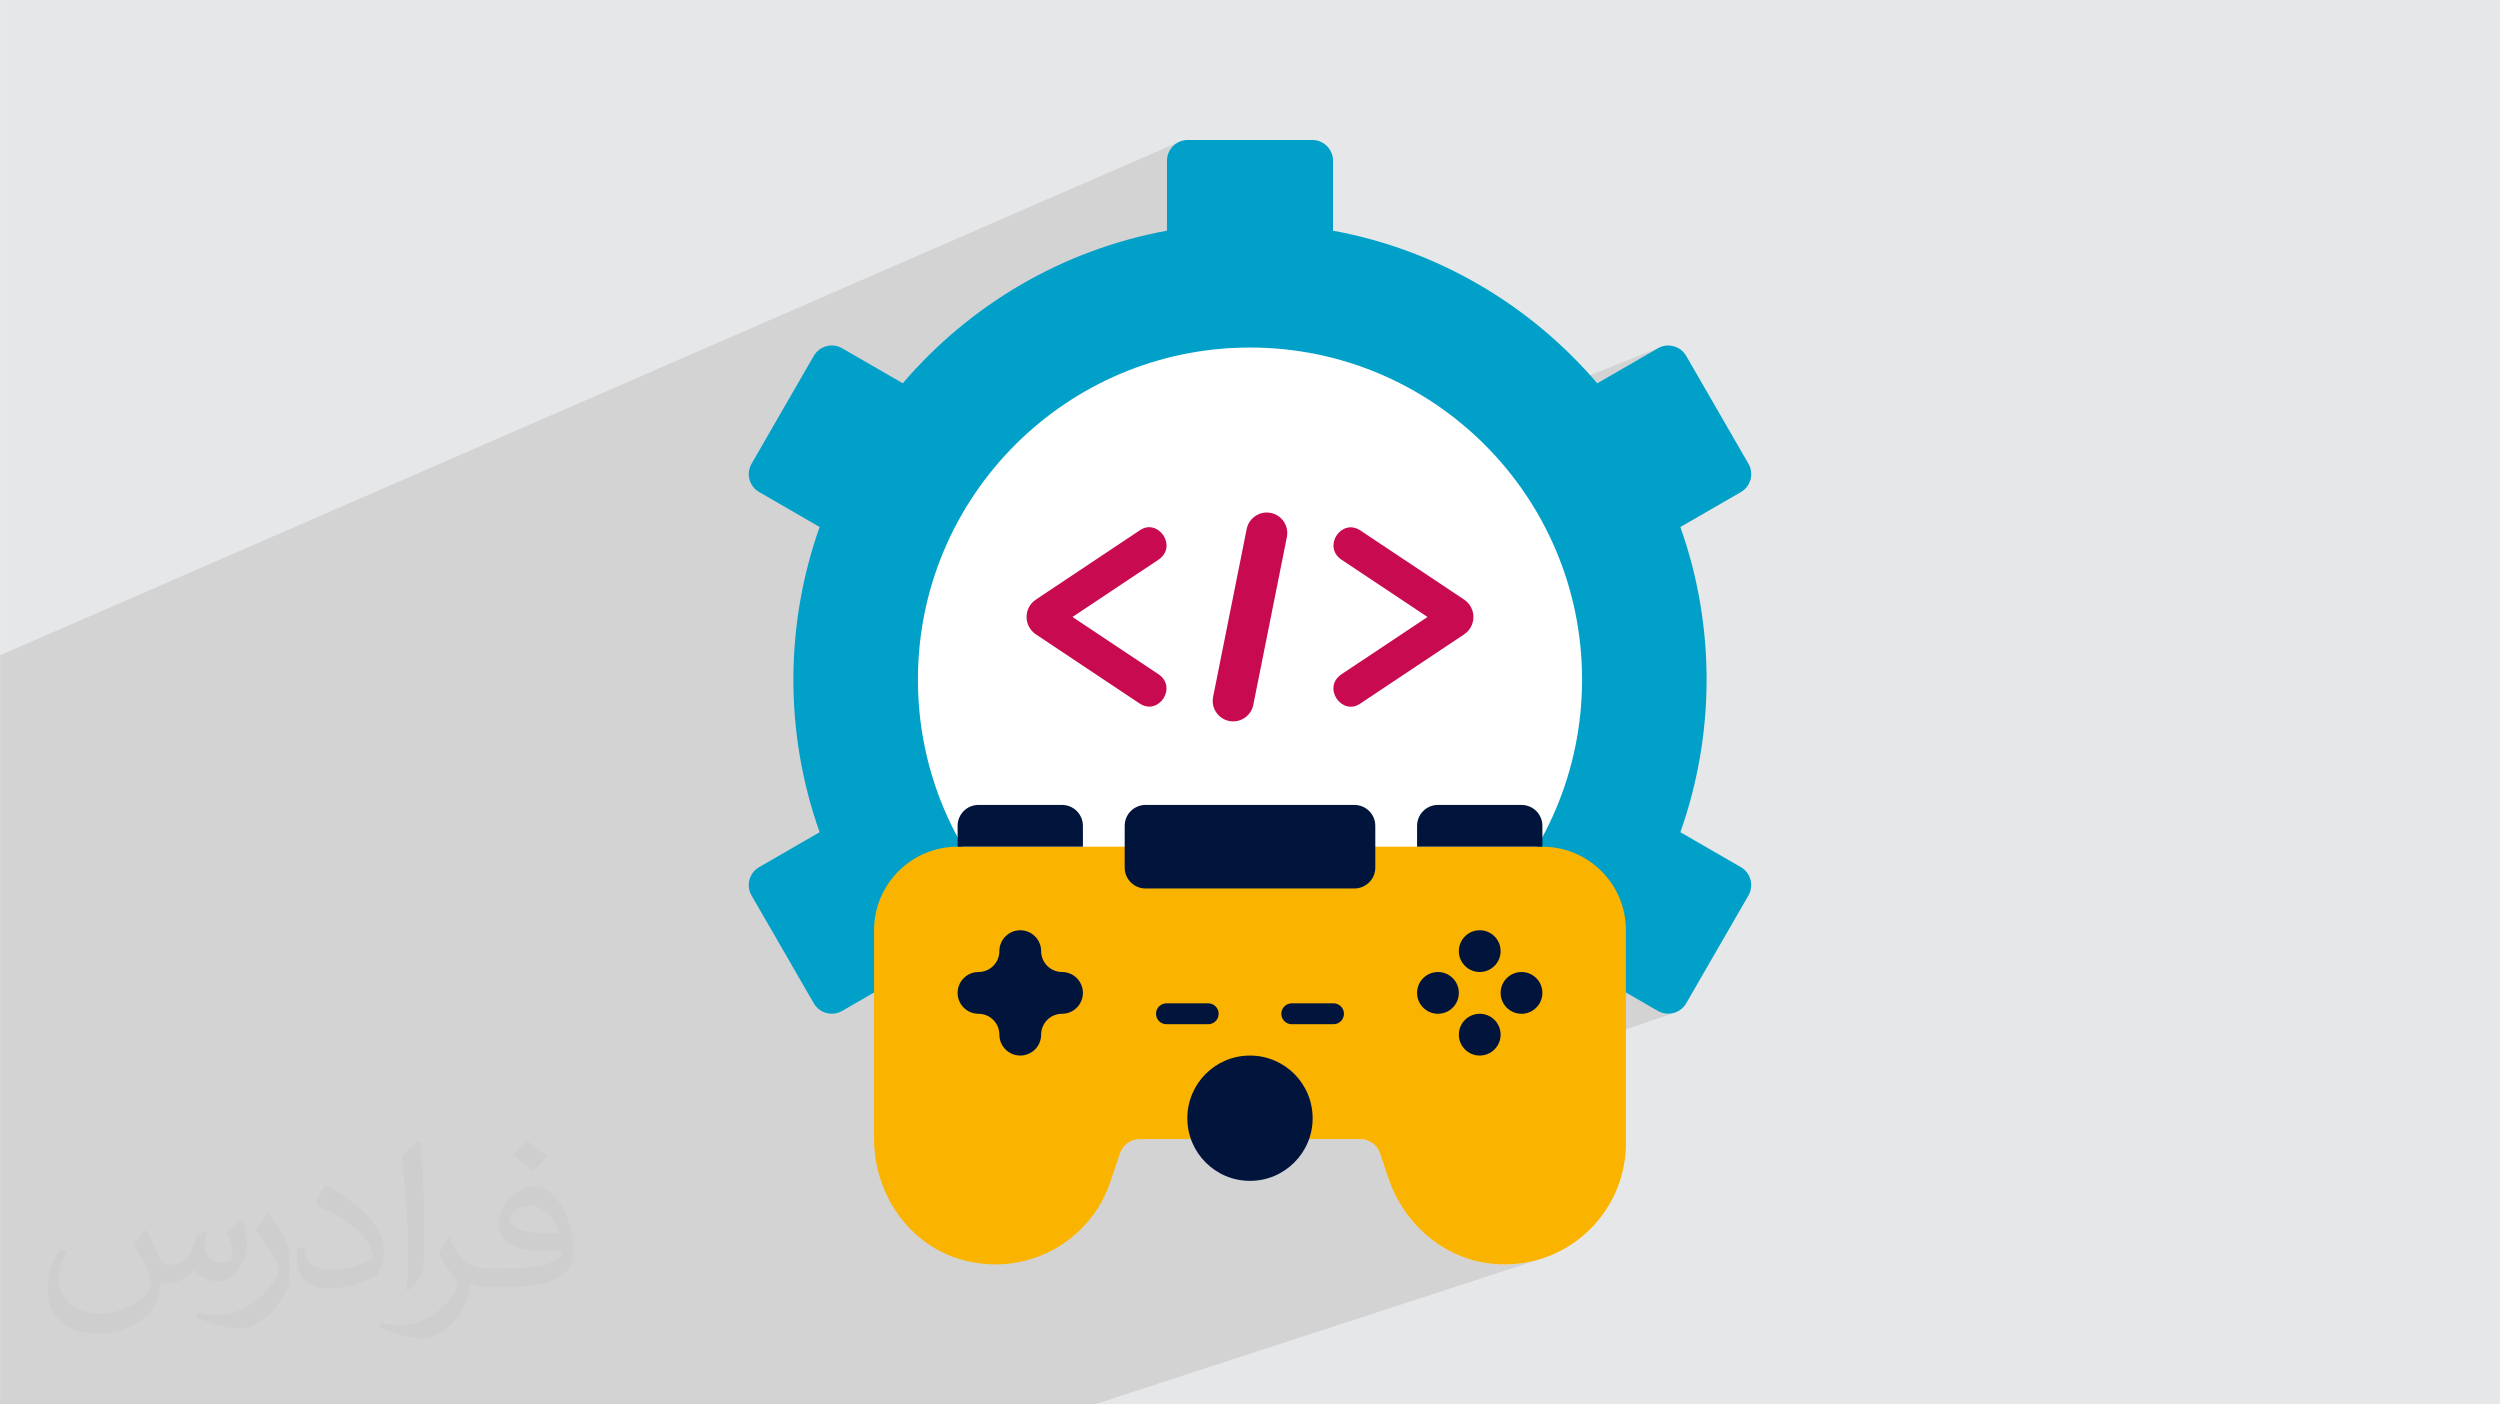
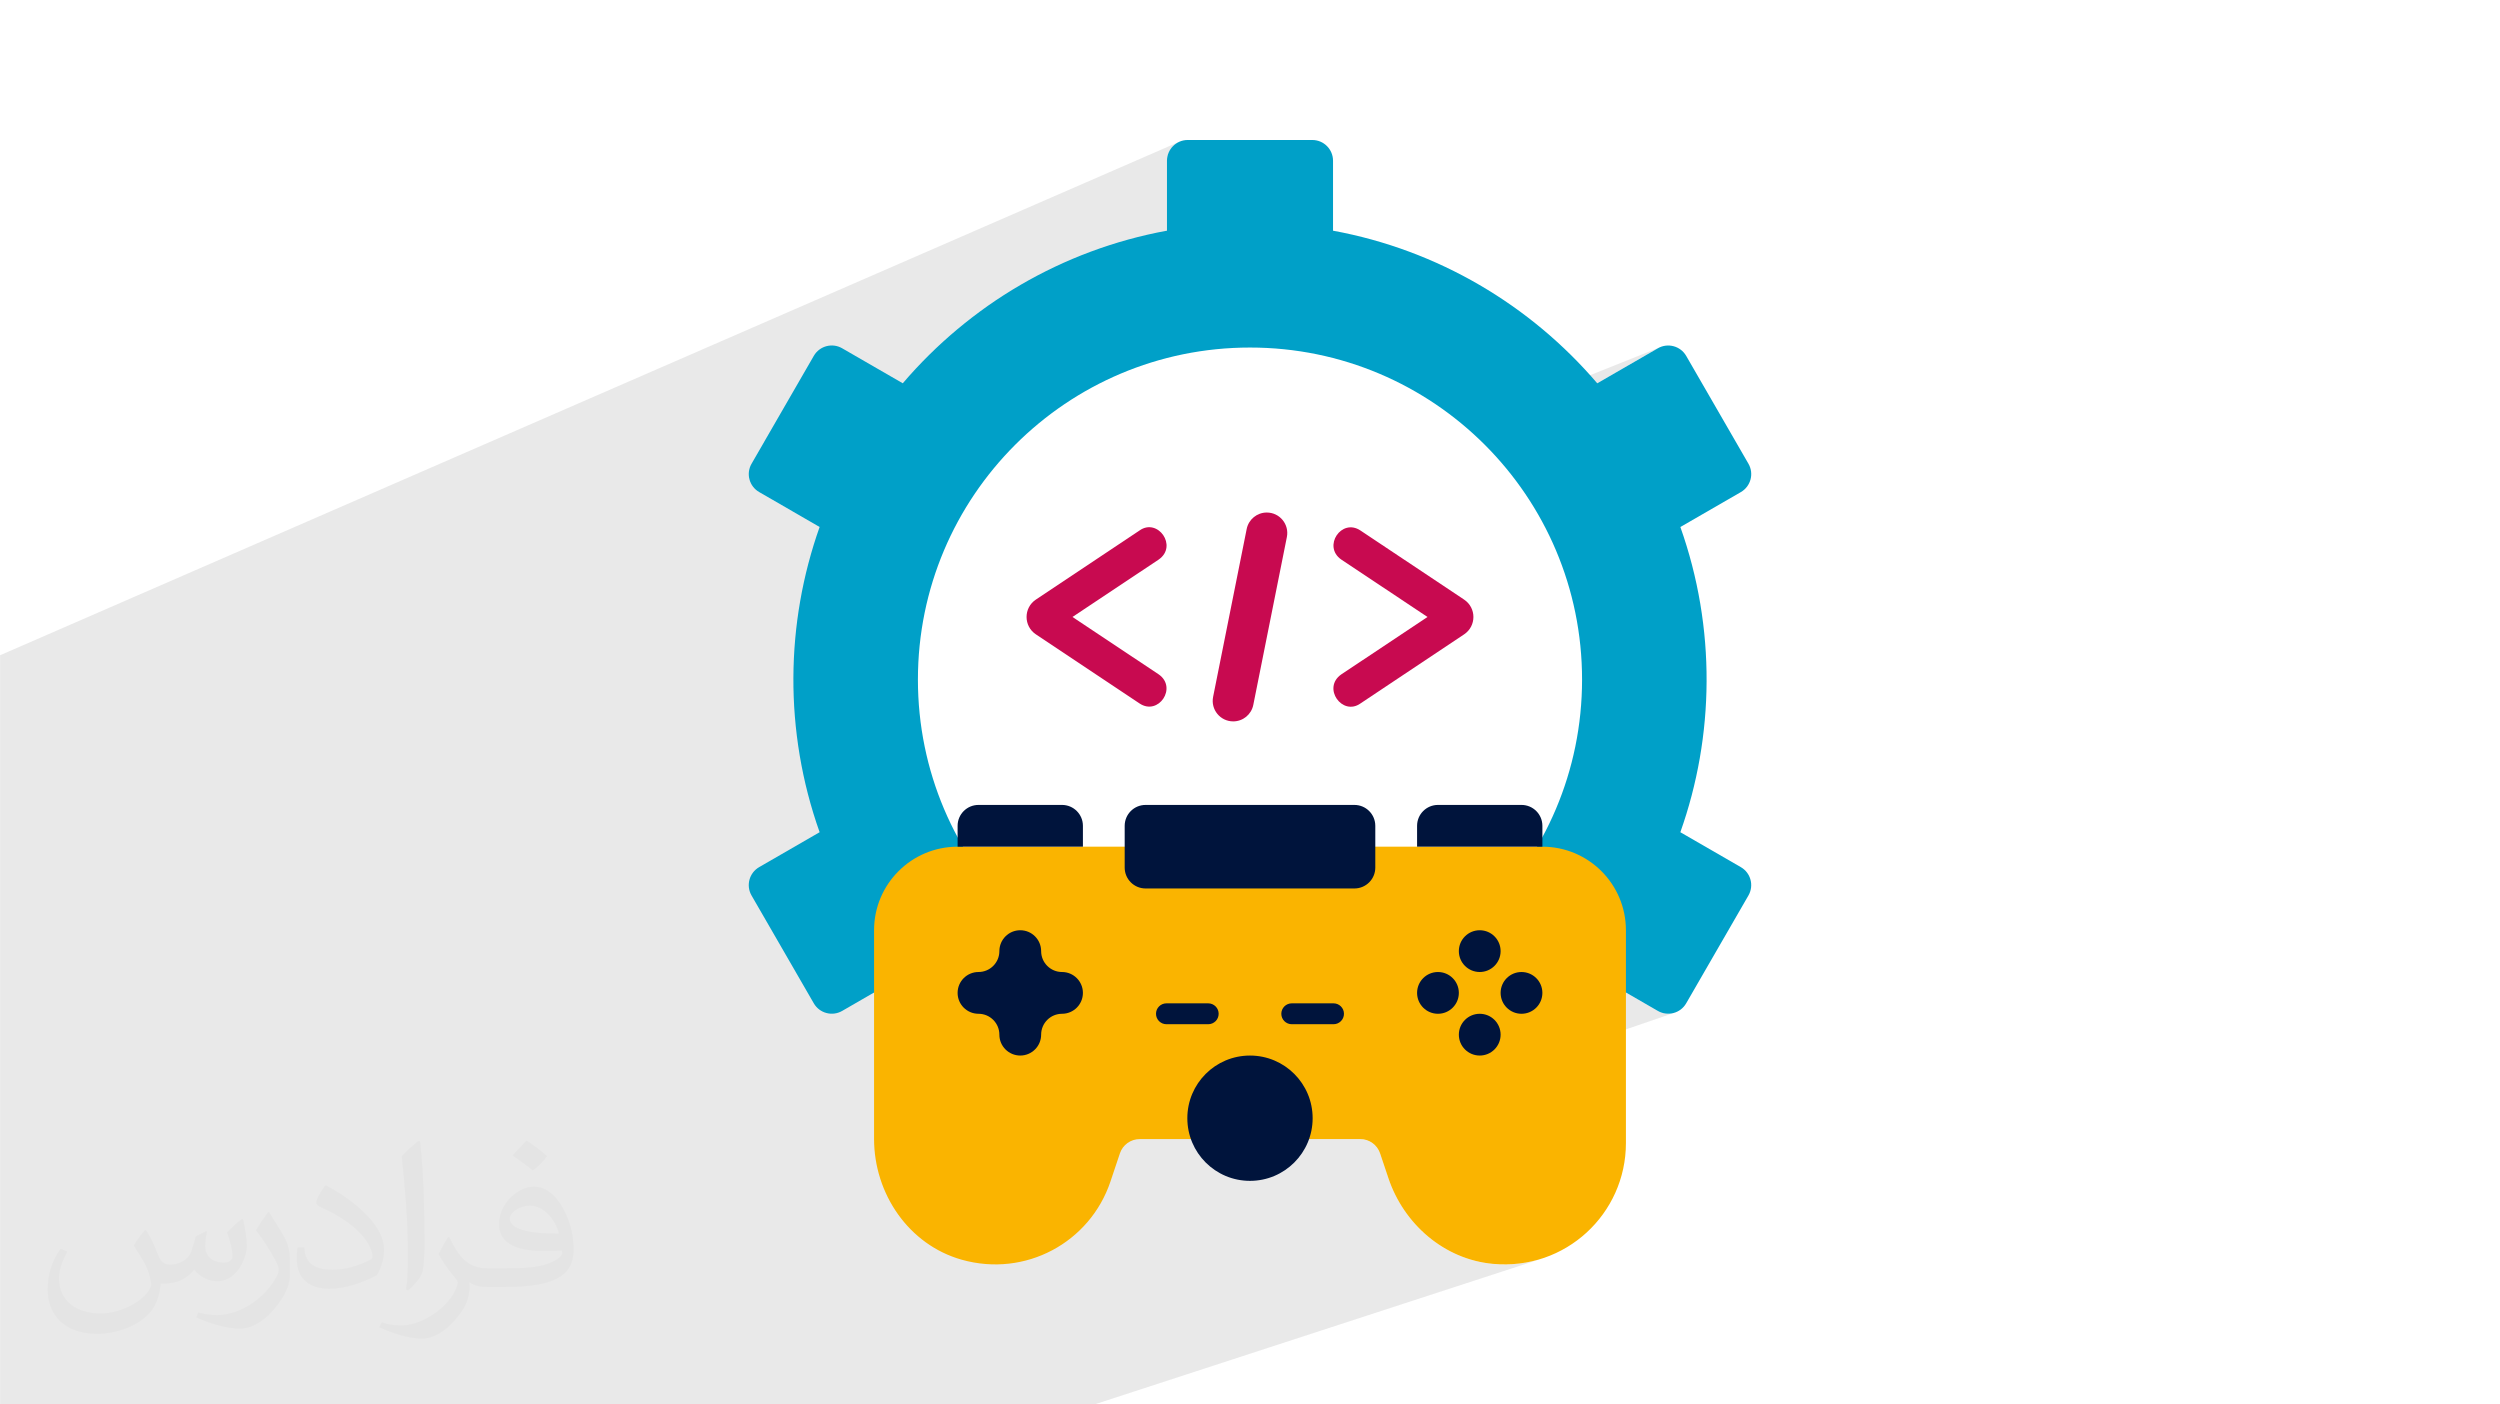
<svg xmlns="http://www.w3.org/2000/svg" xml:space="preserve" width="3.708in" height="2.083in" version="1.0" style="shape-rendering:geometricPrecision; text-rendering:geometricPrecision; image-rendering:optimizeQuality; fill-rule:evenodd; clip-rule:evenodd" viewBox="0 0 3702.73 2080.18">
  <defs>
    <style type="text/css">
   
    .fil0 {fill:#E6E7E8}
    .fil6 {fill:#00143C;fill-rule:nonzero}
    .fil3 {fill:#00A0C8;fill-rule:nonzero}
    .fil7 {fill:#C80A50;fill-rule:nonzero}
    .fil5 {fill:#FAB400;fill-rule:nonzero}
    .fil4 {fill:white;fill-rule:nonzero}
    .fil2 {fill:#373435;fill-opacity:0.031}
    .fil1 {fill:#2B2A29;fill-opacity:0.102}
   
  </style>
  </defs>
  <g id="Layer_x0020_1">
-     <polygon class="fil0" points="-0,0 3702.73,0 3702.73,2080.18 -0,2080.18 " />
    <path class="fil1" d="M-0 1498.46l0 -0.24 0 -5.98 0 -13.15 0 -5.46 0 -8.73 0 -0.77 0 -27.03 0 -0.76 0 -152.58 0 -38.06 0 -44.59 0 -43.47 0 -22.43 0 -53.73 0 -16.31 0 -19.28 0 -6.12 0 -51.14 0 -18.07 1747.17 -760.8 -5.22 2.83 -4.55 3.75 -3.75 4.55 -2.83 5.22 -1.79 5.77 -0.63 6.2 0 103.57 -272.91 116.82 -3.86 2.77 -11.41 8.57 -11.22 8.79 -11.03 9.03 -10.83 9.25 -10.64 9.48 -10.44 9.69 -10.22 9.91 -10.02 10.13 -9.81 10.33 -9.59 10.54 -9.37 10.74 -205.54 87.24 -18.43 31.92 -2.56 5.68 -1.33 5.89 -0.16 5.94 0.97 5.82 2.06 5.52 3.11 5.06 4.1 4.43 5.06 3.64 48.21 27.84 487.36 -203.26 22.34 -8.81 22.85 -7.73 23.34 -6.63 23.8 -5.49 24.22 -4.32 24.62 -3.13 24.98 -1.9 25.31 -0.64 25.31 0.64 24.98 1.9 24.62 3.13 24.22 4.32 23.79 5.49 23.34 6.63 22.86 7.73 22.34 8.81 21.79 9.85 21.21 10.86 20.6 11.84 19.96 12.79 19.28 13.72 18.58 14.6 4 3.47 292.93 -117.22 -5.68 2.55 -89.77 51.85 -184.83 73.79 1.19 1.03 17.08 16.29 16.28 17.08 15.46 17.85 14.6 18.58 13.71 19.29 12.8 19.95 11.84 20.6 10.87 21.21 9.85 21.79 8.81 22.34 3.14 9.28 172.31 -66.21 0 0 -172.31 66.21 4.59 13.57 6.63 23.34 5.49 23.8 4.32 24.22 3.13 24.62 1.9 24.98 0.64 25.31 -0.64 25.31 -1.9 24.98 -3.13 24.62 -4.32 24.22 -5.49 23.79 -6.63 23.34 -7.73 22.86 -8.81 22.34 -9.85 21.79 -10.28 20.06 0 14.18 -10.19 3.68 -2.24 3.89 -3.93 6.12 -0.08 0.14 -0.31 0.48 -8.47 13.21 -9.15 12.87 -1.01 1.43 -0.23 0.3 -3.33 4.69 -5.09 6.48 -1.51 2 -2.18 2.7 -5.82 7.4 -15.46 17.85 -6.03 6.33 -3.62 3.9 -1.89 1.89 5.03 2.73 4.58 3.78 3.78 4.58 2.85 5.26 1.8 5.81 0.63 6.23 -0.63 6.23 -1.8 5.81 -1.86 3.42 1.86 3.43 1.8 5.81 0.63 6.23 -0.39 3.86 186 -65.73 0 0 -186 65.73 -0.24 2.37 -1.08 3.47 20.6 -7.27 5.81 -1.8 6.23 -0.63 6.23 0.63 5.81 1.8 5.26 2.85 4.58 3.78 3.78 4.58 2.85 5.26 1.8 5.81 0.63 6.23 -0.59 5.82 81.82 0 0.11 0.06 0.02 -0 42.38 24.44 -0.06 0.02 47.32 27.33 5.68 2.56 5.89 1.33 5.94 0.16 5.82 -0.97 -491.5 168.66 3.09 -0.62 3.82 -0.79 3.81 -0.81 3.8 -0.83 3.79 -0.86 3.78 -0.88 3.77 -0.9 3.76 -0.93 3.75 -0.96 3.74 -0.98 3.73 -1.01 3.71 -1.03 3.7 -1.06 3.69 -1.09 3.68 -1.12 3.66 -1.14 11.73 -3.64 11.64 -3.85 -118.41 40.59 63.18 0 4.91 0.39 4.7 1.14 4.41 1.83 4.06 2.47 3.63 3.07 3.13 3.61 2.57 4.09 1.92 4.53 12.25 36.54 2.26 6.37 2.47 6.27 2.68 6.16 2.88 6.05 3.08 5.93 3.27 5.81 3.46 5.68 3.65 5.54 3.82 5.41 4 5.26 4.17 5.11 4.34 4.96 4.5 4.8 4.65 4.63 4.81 4.46 4.96 4.28 5.1 4.11 5.24 3.92 5.37 3.73 5.5 3.53 5.63 3.33 5.75 3.12 5.87 2.91 5.98 2.69 6.08 2.47 6.19 2.24 6.29 2.01 6.38 1.77 6.47 1.53 6.55 1.28 6.63 1.02 6.71 0.76 10.04 0.67 9.91 0.13 9.78 -0.39 9.64 -0.9 9.48 -1.41 9.31 -1.89 9.12 -2.36 8.93 -2.82 -666.2 217.14 -46.88 0 -44.32 0 -467.63 0 -112.8 0 -53.79 0 -0.26 0 -31.27 0 -58.9 0 -1.4 0 -4.43 0 -9.96 0 -0.28 0 -12.98 0 -15.87 0 -11.71 0 -49.08 0 -35.35 0 -17.81 0 -14.36 0 -0.01 0 -13.83 0 -24.64 0 -33.91 0 -4.87 0 -9.46 0 -0.26 0 -7.12 0 -9.41 0 -14.95 0 -4.74 0 -27.01 0 -33.01 0 -6.81 0 -16.73 0 -22.85 0 -22.95 0 -0.34 0 -1.98 0 -0.01 0 -7.13 0 -23.11 0 -13.55 0 -0 0 -12.22 0 -6.53 0 -9.94 0 -3.59 0 -0.68 0 -5.87 0 -0.15 0 -0.01 0 -4.12 0 -17.52 0 -5.07 0 -27.67 0 -3.18 0 -17.02 0 -1.89 0 -3.32 0 -3.14 0 -2.35 0 -0.01 0 -17.1 0 -27.63 0 -2.35 0 -8.94 0 -14.98 0 -4.86 0 -27.27 0 -5.94 0 -21.36 0 -4.81 0 -1.1 0 -19.31 0 -52.91 0 -0.4 0 0 -0.68 0 -0.09 0 -0.82 0 -0.04 0 -5.98 0 -1.74 0 -1.74 0 -0.67 0 -12.85 0 -0 0 -2.9 0 -5.59 0 -2.48 0 -1.76 0 -1.76 0 -0.81 0 -10.26 0 -1.97 0 -12.02 0 -14.22 0 -8.23 0 -2.12 0 -15.02 0 -1.01 0 -0.75 0 -1.09 0 -1.81 0 -5.33 0 -3.25 0 -4.61 0 -2.76 0 -6.76 0 -1.47 0 -0.35 0 -3.69 0 -2.53 0 -0.01 0 -4.75 0 -0 0 -2.87 0 -5.72 0 -19.52 0 -43.93 0 -6.79 0 -6.89 0 -14.78 0 -2.54 0 -1.9 0 -1.82 0 -6.79 0 -15.11 0 -4.05 0 -12.61 0 -5.14 0 -5.47 0 -11.76 0 -1.91 0 -1.23 0 -2.64 0 -3.54 0 -1.8 0 -4.57 0 -4.88 0 -1.99 0 -4.99 0 -1.93 0 -1.93 0 -0.29 0 -4.93 0 -4.38 0 -3.45 0 -6.27 0 -0.04 0 -12.08 0 -3.78 0 -1.5 0 -3.95 0 -1.4 0 -17.12 0 -10.68 0 -58.24 0 -27.31 0 -11.36 0 -21.98 0 -5.32 0 -22.73 0 -0.55 0 -7.57 0 -5.61 0 -4.91 0 -3.23zm1950 188.75l0 0 96.54 -33.1 -96.55 33.1zm-242.89 175.43l0 0 349.15 -117.77 -349.15 117.77zm-644.93 217.54l644.93 -217.54 0 -0 -644.93 217.54z" />
    <path class="fil2" d="M215.96 1821.93c7.07,10.71 11.65,21.01 16.13,32.45 3.33,6.66 5.09,18.93 20.7,18.93 4.57,0 11.13,-1.35 16.95,-4.57 6.55,-3.44 11.54,-8.64 14.15,-16.53l6.24 -21.01 15.19 -7.49 1.04 1.04c-2.08,7.91 -2.59,15.5 -2.59,21.43 0,17.57 15.19,24.23 27.25,24.23 7.07,0 13.42,-3.44 13.42,-9.89 0,-8.32 -3.53,-22.47 -8.12,-35.16 7.07,-7.07 14.15,-14.15 22.26,-19.87l1.25 0.63c3.53,14.98 5.51,29.75 5.51,39.63 0,9.67 -4.27,20.39 -7.8,27.36 -7.28,13.73 -20.18,24.65 -35.78,24.65 -11.85,0 -25.06,-5.93 -34.12,-16.95l-0.52 0c-8.53,10.61 -21.74,20.18 -42.86,20.18l-6.55 0c-1.04,13.94 -4.05,23.81 -8.64,32.66 -12.58,24.54 -49.92,41.92 -85.08,41.92 -48.89,0 -73.43,-28.19 -73.43,-65.73 0,-23.19 7.59,-44.72 19.24,-60.01l9.56 3.95c-7.28,13.94 -12.17,27.04 -12.17,39.94 0,35.16 28.61,51.9 61.58,51.9 30.58,0 68.44,-19.45 75.31,-42.02 -2.59,-24.65 -11.85,-36.19 -26,-58.66 4.27,-7.49 9.78,-14.98 16.64,-22.98l1.25 0 0 0 0 0 -0.01 -0.04zm563.83 -132.3c10.3,6.45 20.39,14.04 30.27,22.78 -5.51,7.8 -12.38,14.88 -20.91,21.12 -9.89,-8.01 -19.76,-14.88 -29.86,-22.16 6.86,-7.7 13.63,-15.08 20.49,-21.74l0 0 0 0 0 0 0 0 0 0 0.01 0zm5.3 96.11c-16.64,0 -30.27,10.92 -30.27,19.03 0,17.38 33.28,22.78 73.12,22.56 -4.99,-20.39 -22.47,-41.61 -42.86,-41.61l0 0.01zm-37.35 92.99c21.64,0 40.57,-0.63 55.02,-4.27 16.13,-4.05 29.75,-12.17 29.75,-17.78 0,-1.46 0,-3.22 -0.52,-4.68 -9.05,0.83 -19.45,0.83 -28.5,0.83 -29.33,0 -51.79,-6.66 -60.64,-23.09 -2.19,-4.57 -3.74,-9.67 -3.74,-15.5 0,-15.92 6.86,-31.41 18.93,-42.13 10.08,-8.84 21.22,-14.35 32.55,-14.35 20.49,0 36.81,16.44 48.26,42.34 6.24,14.15 10.5,30.47 10.5,51.07 0,13.73 -3.74,25.27 -12.27,33.8 -15.92,15.4 -45.24,21.22 -90.17,21.22l-20.39 0 0 0 -5.3 0c-11.13,0 -19.14,-1.98 -25.48,-6.86l-1.04 0c0.31,2.59 0.52,5.09 0.52,7.49 0,10.08 -3.33,22.98 -10.08,33.28 -19.97,29.64 -41.61,42.53 -60.33,42.53 -18.93,0 -42.13,-7.28 -63.03,-16.75l3.74 -7.28c6.76,2.81 16.13,4.68 29.02,4.68 33.8,0 78.21,-32.45 83.72,-64.17 -1.25,-2.59 -3.53,-6.03 -6.76,-9.67 -9.89,-11.75 -16.13,-21.53 -21.95,-31.82 4.99,-9.89 9.56,-17.78 13.83,-24.96l1.77 -0.21c14.46,29.44 27.56,46.28 56.78,46.28l4.57 0 0 0 21.22 0 0 0 0 0 0 0 0 0 0 0 0.04 0zm-146.45 31.1c2.5,-13.52 2.7,-28.7 2.7,-42.86l0 -21.01c0,-39.21 -4.99,-96.2 -9.05,-133.34 7.07,-7.59 16.95,-16.53 24.75,-22.56l2.29 0.63c5.3,46.7 6.55,100.79 6.55,150.81 0,13.11 -0.52,25.9 -1.77,35.26 -0.73,11.85 -7.59,20.8 -22.26,34.53l-3.22 -1.46zm-150.71 -61.89c0.73,18.41 9.78,32.87 41.4,32.87 19.66,0 36.3,-5.09 54.71,-13.83 3.33,-1.46 5.09,-3.44 5.09,-5.09 0,-11.54 -8.84,-26.83 -23.71,-40.77 -14.46,-13.11 -33.6,-24.65 -51.48,-32.35 -6.14,-2.59 -8.12,-5.3 -8.12,-7.91 0,-5.3 7.07,-16.44 12.9,-24.44l1.98 -0.21c20.49,10.71 43.38,26.63 60.33,44.3 15.4,16.33 24.96,32.87 24.96,50.86 0,13.31 -4.05,25.79 -10.61,37.44 -22.47,11.33 -46.39,19.97 -70.1,19.97 -28.81,0 -48.47,-13.52 -48.47,-45.24 0,-3.44 0,-8.73 1.25,-15.61l9.89 0 0 0 0 0 0 0 0 0 0 0 -0.01 0zm-52.11 -52.32l17.89 28.92c6.55,10.71 12.69,22.37 12.69,40.77l0 23.5c0,19.03 -12.17,39.42 -31.82,59.6 -15.4,13.63 -29.02,19.45 -41.61,19.45 -18.72,0 -40.15,-5.82 -64.9,-16.44l2.81 -7.28c7.8,2.08 16.84,3.84 27.98,3.84 35.58,-0.21 71.97,-26.21 88.61,-57.93 1.98,-3.64 2.7,-7.07 2.7,-9.47 0,-3.64 -1.98,-7.7 -3.53,-11.33 -9.05,-17.05 -19.14,-32.66 -30.27,-47.12 5.82,-9.16 11.65,-17.99 17.99,-26.73l1.46 0.21 0 0 0 0 0 0 0 0 0 0 -0.01 0z" />
    <path class="fil3" d="M2488.83 780.6l89.59 -51.72c14.69,-8.48 19.74,-27.29 11.26,-41.98l-92.22 -159.75c-8.48,-14.69 -27.29,-19.74 -41.98,-11.26l-89.77 51.85c-98.74,-115.57 -235.69,-197.43 -391.36,-226.04l0 -103.6c0,-16.98 -13.77,-30.75 -30.75,-30.75l-184.46 0c-16.99,0 -30.75,13.77 -30.75,30.75l0 103.57c-155.66,28.61 -292.61,110.44 -391.36,226.04l-89.77 -51.85c-14.69,-8.48 -33.5,-3.46 -41.98,11.26l-92.22 159.75c-8.48,14.69 -3.46,33.5 11.26,41.98l89.59 51.72c-50.49,142.36 -53.12,302.36 0,452.11l-89.59 51.72c-14.69,8.48 -19.74,27.29 -11.26,41.98l92.22 159.75c8.48,14.69 27.29,19.74 41.98,11.26l89.77 -51.85 1028.65 -0 89.77 51.85c14.69,8.48 33.5,3.46 41.98,-11.26l92.22 -159.75c8.48,-14.69 3.46,-33.5 -11.26,-41.98l-89.59 -51.72c50.52,-142.36 53.15,-302.36 0.03,-452.08l0 0z" />
    <circle class="fil4" cx="1851.35" cy="1006.64" r="491.87" />
    <path class="fil5" d="M2408.18 1377.86l0 315.22c0,104.87 -89.56,188.98 -197.18,178.93 -71.93,-6.71 -131.78,-58.66 -154.74,-127.14l-12.25 -36.54c-4.21,-12.62 -16.03,-21.13 -29.33,-21.13l-326.67 0c-13.3,0 -25.12,8.51 -29.33,21.1l-13.98 41.7c-30.5,90.73 -126.31,142.42 -220.41,115.85 -78.36,-22.15 -129.77,-97.57 -129.77,-178.99l0 -309.01c0,-68.33 55.4,-123.74 123.74,-123.74l866.18 0c68.34,0 123.74,55.4 123.74,123.74z" />
    <path class="fil6" d="M1572.94 1192.25l-123.74 0c-17.08,0 -30.93,13.86 -30.93,30.94l0 30.93 185.61 0 0 -30.93c0,-17.08 -13.86,-30.94 -30.93,-30.94l0 0z" />
    <path class="fil6" d="M2253.51 1192.25l-123.74 0c-17.07,0 -30.93,13.86 -30.93,30.94l0 30.93 185.61 0 0 -30.93c0,-17.08 -13.86,-30.94 -30.93,-30.94l0 0z" />
    <circle class="fil6" cx="1851.35" cy="1656.28" r="92.8" />
    <path class="fil6" d="M1789.48 1517.07l-61.87 0c-8.54,0 -15.47,-6.93 -15.47,-15.47 0,-8.54 6.93,-15.46 15.47,-15.46l61.87 -0c8.54,0 15.46,6.93 15.46,15.47 0,8.54 -6.93,15.46 -15.46,15.46l0 0z" />
    <path class="fil6" d="M1975.09 1517.07l-61.87 0c-8.54,0 -15.47,-6.93 -15.47,-15.47 0,-8.54 6.93,-15.46 15.47,-15.46l61.87 -0c8.54,0 15.46,6.93 15.46,15.47 0,8.54 -6.93,15.46 -15.46,15.46l0 0z" />
    <path class="fil6" d="M1572.94 1439.73c-17.08,0 -30.94,-13.86 -30.94,-30.93 0,-17.08 -13.86,-30.94 -30.93,-30.94 -17.08,0 -30.94,13.86 -30.94,30.94 0,17.08 -13.86,30.93 -30.93,30.93 -17.08,0 -30.94,13.86 -30.94,30.94 0,17.08 13.86,30.93 30.94,30.93 17.08,0 30.93,13.86 30.93,30.94 0,17.08 13.86,30.93 30.94,30.93 17.08,0 30.93,-13.86 30.93,-30.93 0,-17.08 13.86,-30.94 30.94,-30.94 17.08,0 30.93,-13.86 30.93,-30.93 0,-17.08 -13.86,-30.94 -30.93,-30.94z" />
    <circle class="fil6" cx="2191.64" cy="1532.54" r="30.93" />
    <circle class="fil6" cx="2191.64" cy="1408.8" r="30.93" />
    <circle class="fil6" cx="2129.77" cy="1470.67" r="30.93" />
    <circle class="fil6" cx="2253.51" cy="1470.67" r="30.93" />
    <path class="fil6" d="M2006.03 1315.99l-309.35 0c-17.07,0 -30.93,-13.86 -30.93,-30.93l0 -61.87c0,-17.08 13.86,-30.94 30.93,-30.94l309.35 0c17.08,0 30.93,13.86 30.93,30.94l0 61.87c0,17.07 -13.86,30.93 -30.93,30.93z" />
    <path class="fil7" d="M1826.48 1068.51c-19.15,0 -33.5,-17.51 -29.76,-36.29l49.74 -248.69c2.85,-14.17 15.28,-24.38 29.76,-24.38 19.15,0 33.5,17.51 29.76,36.29l-49.74 248.69c-2.84,14.17 -15.28,24.38 -29.76,24.38z" />
    <path class="fil7" d="M1716.17 998.91c28.06,19.52 -0.43,61.84 -28.46,43l-153.5 -102.33c-18.38,-12.25 -18.38,-39.23 0,-51.48l153.5 -102.33c26.85,-19.18 57.2,22.98 28.46,43l-127.76 85.07 127.76 85.07z" />
    <path class="fil7" d="M1986.54 828.8c-28.06,-19.52 0.43,-61.84 28.46,-43l153.5 102.33c18.37,12.25 18.37,39.22 0,51.47l-153.5 102.33c-26.85,19.18 -57.2,-22.98 -28.46,-43l127.76 -85.07 -127.76 -85.07z" />
  </g>
</svg>